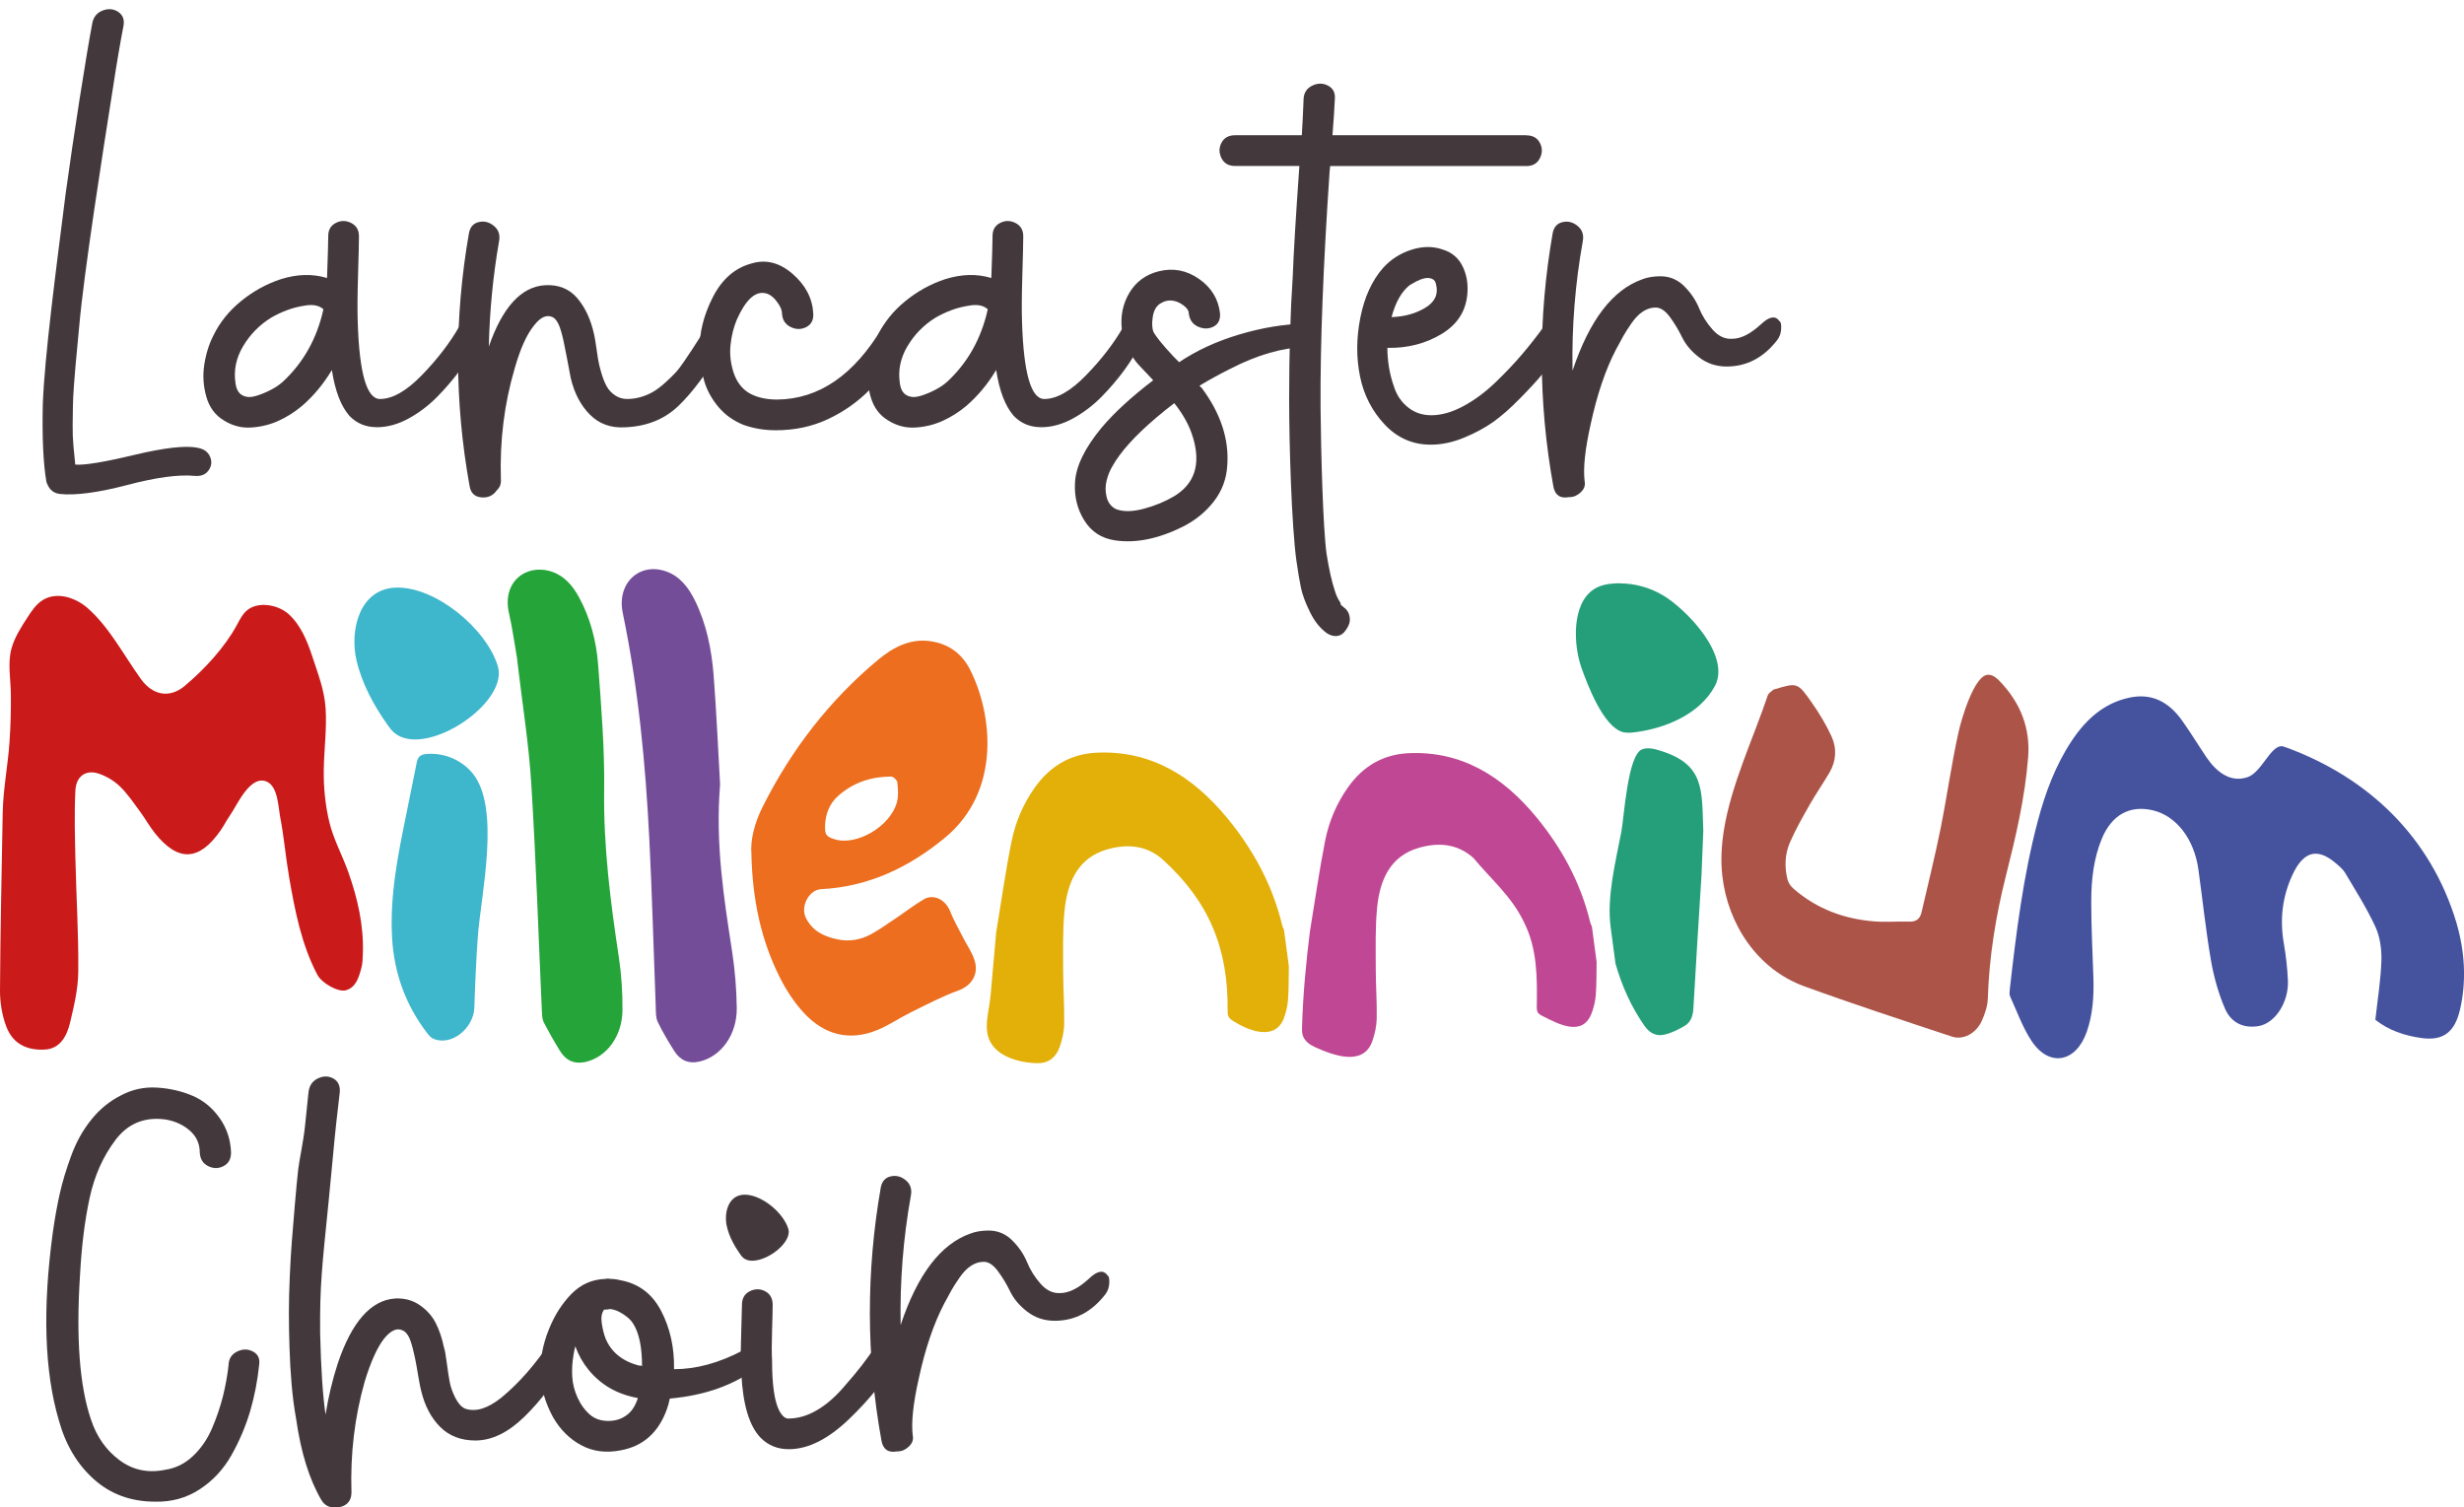
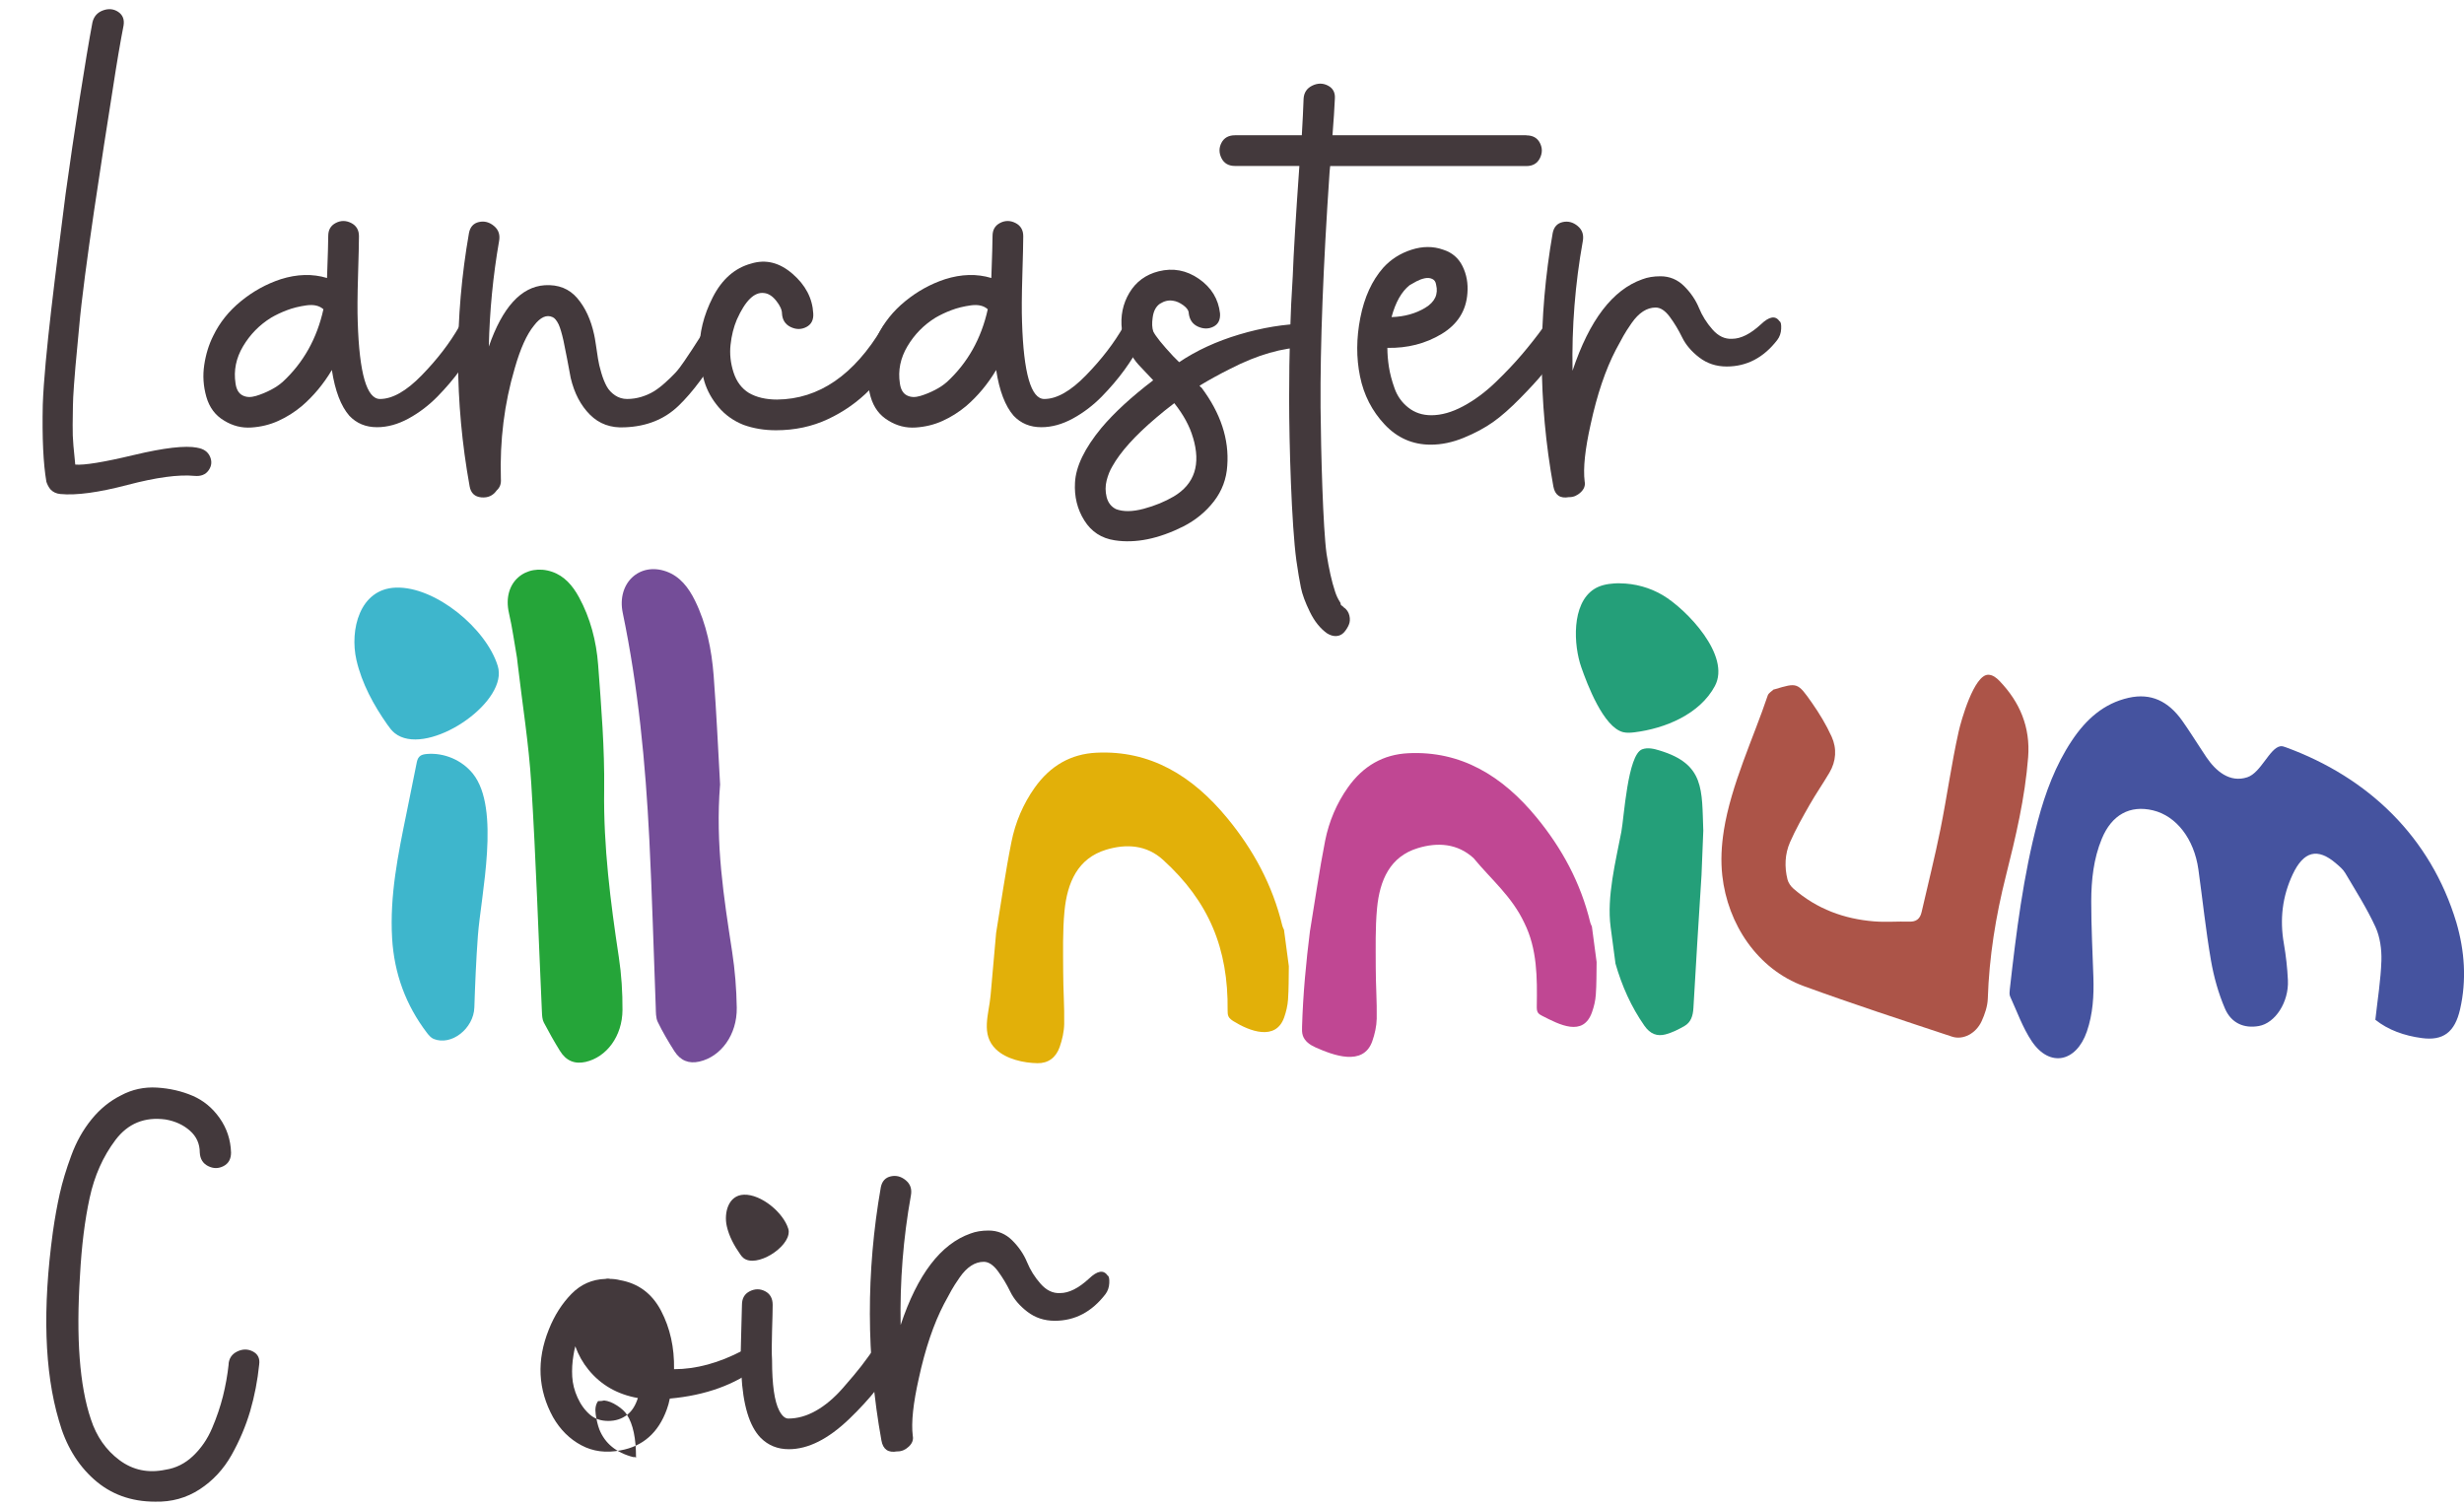
<svg xmlns="http://www.w3.org/2000/svg" id="Layer_1" viewBox="0 0 483.86 296.01">
  <defs>
    <style>.cls-1{fill:#249f79;}.cls-2{fill:#cb1a1a;}.cls-3{fill:#744d98;}.cls-4{fill:#ec6e1e;}.cls-5{fill:#c04793;}.cls-6{fill:#25a539;}.cls-7{fill:#e2b009;}.cls-8{fill:#ac5448;}.cls-9{fill:#3eb6cc;}.cls-10{fill:#43393c;}.cls-11{fill:#45539f;}</style>
  </defs>
  <path class="cls-11" d="M466.45,200.26c.45-4.07,1.07-7.84,1.19-11.62.07-2.19-.27-4.65-1.15-6.58-1.7-3.7-3.89-7.13-5.95-10.62-.44-.75-1.16-1.33-1.81-1.89-3.64-3.14-6.37-2.4-8.51,2.15-2.04,4.34-2.57,8.84-1.73,13.62.41,2.36.68,4.77.79,7.18.2,4.29-2.49,8.41-5.71,8.98-2.92.52-5.43-.57-6.66-3.45-1.27-2.96-2.18-6.2-2.74-9.43-1.02-5.92-1.64-11.92-2.47-17.88-.84-5.99-4.33-10.49-8.91-11.59-4.55-1.09-8.12.88-10.06,5.59-1.61,3.89-2.06,8.07-2.07,12.26-.01,4.96.26,9.93.42,14.89.12,3.64-.09,7.24-1.28,10.69-2.09,6.06-7.33,7.1-10.82,1.91-1.77-2.64-2.89-5.82-4.25-8.79-.18-.4-.11-.97-.06-1.45,1.26-11.13,2.63-22.23,5.5-33.03,1.49-5.61,3.5-10.98,6.66-15.73,2.82-4.25,6.32-7.35,11.16-8.44,4.43-1,7.81.69,10.5,4.45,1.31,1.84,2.51,3.77,3.76,5.66.34.51.67,1.04,1.02,1.55,1.85,2.73,4.59,5.08,8.04,3.94,2.67-.88,4.36-5.7,6.46-6.08.36-.07.73.06,1.08.19,16.23,5.92,28.48,17.65,33.52,34.44,1.61,5.54,2.03,11.28.72,17.01-1.03,4.53-3.34,6.22-7.5,5.66-3.42-.45-6.62-1.58-9.13-3.59Z" />
-   <path class="cls-2" d="M52.46,153.52s-.02-.01-.03-.02c-3.32-1.46-5.87,4.64-7.3,6.67-.65.92-1.16,1.97-1.81,2.9-4.22,6.05-8.34,6.24-12.9.54-1.09-1.37-1.96-2.96-3.01-4.37-1.24-1.67-2.42-3.44-3.89-4.84-1.16-1.11-2.64-1.98-4.12-2.48-2.5-.85-4.46.47-4.6,3.33-.22,4.5-.09,9.02.01,13.52.17,7.35.63,14.7.56,22.04-.03,3.37-.84,6.78-1.63,10.08-.64,2.66-2,5.04-4.89,5.21-3.35.2-6.29-.96-7.63-4.56C.41,199.39-.01,196.88,0,194.52c.06-11.62.33-23.25.53-34.87.08-4.68,1.02-9.3,1.34-13.96.22-3.16.3-6.33.26-9.5-.04-2.84-.64-5.97.1-8.75.6-2.23,1.87-4.21,3.13-6.15.85-1.31,1.74-2.67,3.08-3.48,2.74-1.67,6.42-.48,8.82,1.65,4.28,3.78,7.12,9.34,10.44,13.92,2.26,3.12,5.58,3.84,8.59,1.3,3.84-3.23,7.8-7.49,10.2-11.9.59-1.09,1.15-2.25,2.12-3.01,2.22-1.74,6.03-.98,8.02.78,2.37,2.1,3.7,5.31,4.66,8.25,1.12,3.41,2.42,6.69,2.65,10.31.26,4.01-.3,8.02-.36,12.03-.05,3.47.29,6.95,1.1,10.32s2.55,6.49,3.73,9.83c1.79,5.08,3.02,10.32,2.85,15.85-.03,1-.05,2.04-.31,2.98-.5,1.85-1.06,3.79-3.04,4.34-1.49.42-4.72-1.39-5.59-3.04-3.12-5.94-4.4-12.54-5.55-19.2-.67-3.89-.99-7.83-1.74-11.71-.38-1.97-.44-6-2.58-6.99Z" />
-   <path class="cls-4" d="M147.57,167.9c-.29-2.87.6-6.28,2.17-9.42,5.7-11.39,13.26-21.06,22.67-28.9,3.01-2.5,6.36-4.26,10.36-3.66,3.43.51,6.1,2.34,7.75,5.63,4.35,8.63,6.18,23.78-5,32.99-7.25,5.97-15.22,9.61-24.31,10.07-2.35.12-4.09,3.4-2.94,5.67,1.34,2.65,3.67,3.65,6.19,4.18,2.28.48,4.51.13,6.57-1,1.66-.91,3.23-2.03,4.82-3.1,1.86-1.25,3.66-2.64,5.58-3.77,1.92-1.13,4.26.12,5.12,2.29.71,1.79,1.67,3.47,2.55,5.19.75,1.48,1.74,2.85,2.25,4.42.94,2.84-.58,5.08-3.15,6.01-3.15,1.14-6.16,2.73-9.2,4.22-2.28,1.12-4.43,2.61-6.76,3.56-5.38,2.19-10.32,1.01-14.39-3.39-1.85-2-3.45-4.43-4.71-6.94-3.62-7.19-5.35-15-5.58-24.03ZM162.02,162.21c-.05,1.69.24,2.09,1.89,2.6,4.29,1.34,10.91-2.51,12.21-7.24.34-1.22.23-2.65.09-3.95-.05-.44-.8-1.13-1.23-1.13-3.81.02-7.35,1.1-10.38,3.79-1.7,1.51-2.51,3.53-2.59,5.93Z" />
  <path class="cls-8" d="M338.5,163.15c1.44-9.1,5.87-18.32,8.63-26.57.16-.49.75-.8,1.15-1.18.04-.04.13-.02.19-.04,4.46-1.33,4.52-1.39,7.37,2.69,1.44,2.06,2.77,4.26,3.83,6.58,1.07,2.34.91,4.85-.43,7.11-1.26,2.14-2.67,4.17-3.9,6.33-1.36,2.39-2.73,4.8-3.84,7.34-1,2.28-1.1,4.82-.49,7.28.17.67.65,1.36,1.16,1.8,4.64,4.05,10.03,5.97,15.84,6.44,2.3.19,4.62-.02,6.94.05,1.28.04,2.08-.48,2.4-1.88,1.24-5.42,2.6-10.81,3.7-16.27,1.28-6.36,2.16-12.83,3.57-19.15.47-2.11,3.02-11.22,5.83-11.18.85.01,1.59.59,2.18,1.2,4.02,4.17,6.1,9.1,5.64,15.01-.62,7.97-2.44,15.64-4.37,23.3-1.99,7.88-3.29,15.89-3.55,24.09-.05,1.5-.59,3.07-1.21,4.43-1.12,2.42-3.64,3.76-5.83,3.03-9.7-3.22-19.43-6.39-29.05-9.9-9.18-3.35-15-12.22-16.05-21.73-.32-2.9-.17-5.84.3-8.8Z" />
  <path class="cls-5" d="M257.27,182.67c.97-5.86,1.8-11.76,2.95-17.58.76-3.81,2.27-7.35,4.48-10.47,3.01-4.25,6.97-6.47,11.84-6.71,10.33-.51,18.46,4.41,25.2,12.61,4.93,6,8.65,12.77,10.55,20.66.06.26.21.5.31.74.31,2.33.62,4.66.93,6.99-.04,2.15,0,4.31-.16,6.45-.08,1.16-.36,2.33-.75,3.42-1.74,4.91-6.42,2.41-9.78.7-.31-.16-.62-.33-.82-.61-.24-.35-.24-.81-.24-1.24.09-5.59.11-11.27-2.45-16.41-2.44-5.19-6.42-8.43-9.97-12.72-3.15-2.87-7.03-3.15-10.95-1.95-5.43,1.65-7.48,6.26-8,11.85-.36,3.85-.25,7.76-.25,11.64,0,3.33.25,6.67.19,9.99-.03,1.49-.38,3.03-.87,4.43-1.77,5.04-7.75,2.73-11.2,1.19-1.05-.47-2.08-1.2-2.44-2.3-.19-.57-.17-1.19-.15-1.79.19-6.37.78-12.59,1.57-18.9Z" />
  <path class="cls-7" d="M195.59,183.33c.99-5.99,1.83-12.02,3.02-17.96.77-3.89,2.32-7.52,4.58-10.7,3.08-4.34,7.12-6.61,12.1-6.86,10.56-.52,18.86,4.5,25.75,12.89,5.04,6.13,8.84,13.04,10.78,21.11.06.27.21.51.32.76.32,2.38.63,4.76.95,7.15-.04,2.2,0,4.4-.16,6.59-.08,1.18-.37,2.38-.76,3.49-1.66,4.67-6.81,2.69-9.93.75-.39-.25-.8-.53-1-.95-.17-.36-.17-.78-.17-1.18.14-12.17-3.66-21.36-12.67-29.56-3.22-2.94-7.19-3.21-11.19-2-5.55,1.69-7.64,6.4-8.18,12.11-.37,3.93-.26,7.93-.25,11.89,0,3.4.26,6.81.2,10.21-.03,1.52-.39,3.1-.89,4.53-.74,2.1-2.26,3.21-4.36,3.18-2.65-.04-6.12-.77-8.16-2.74-3.02-2.92-1.38-6.87-1.05-10.54.36-4.06.72-8.12,1.08-12.18Z" />
  <path class="cls-3" d="M141.4,154.12c-.94,11.64.75,22.19,2.37,32.76.56,3.62.85,7.33.91,11,.08,5.32-3.11,9.62-7.34,10.58-2.07.47-3.71-.18-4.9-2.03-1.18-1.85-2.31-3.76-3.28-5.76-.39-.81-.36-1.91-.39-2.89-.42-10.99-.71-21.98-1.26-32.96-.75-14.96-2.18-29.85-5.22-44.47-1.21-5.8,3.25-10.01,8.53-8.14,2.68.95,4.38,3.13,5.67,5.76,2.24,4.57,3.25,9.57,3.65,14.68.57,7.42.89,14.86,1.27,21.47Z" />
  <path class="cls-6" d="M101.53,129.22c-.52-2.92-.9-5.88-1.57-8.76-1.46-6.26,3.45-9.89,8.45-8.18,2.41.82,4.03,2.69,5.29,5,2.23,4.09,3.41,8.62,3.76,13.29.61,8.19,1.29,16.42,1.18,24.62-.15,11.08,1.24,21.91,2.88,32.76.52,3.41.74,6.92.72,10.38-.03,5.17-3.14,9.27-7.25,10.2-2.14.48-3.83-.22-5.03-2.17-1.12-1.81-2.18-3.68-3.17-5.58-.3-.57-.34-1.35-.37-2.03-.68-14.94-1.16-29.9-2.09-44.83-.49-7.91-1.76-15.75-2.68-23.63-.04-.35-.08-.71-.12-1.06Z" />
  <path class="cls-1" d="M318.1,114.55c2.95.02,5.9.83,8.44,2.34,4.69,2.79,13.41,11.87,10.21,17.83-2.98,5.56-9.81,8.34-15.76,9.08-.74.09-1.5.15-2.23-.02-3.9-.95-7.09-9.47-8.24-12.75-1.52-4.33-1.97-12.45,2.5-15.34,1.16-.75,2.57-1.03,3.94-1.12.38-.02.76-.04,1.14-.03Z" />
  <path class="cls-1" d="M317.23,189.17c-.32-2.38-.63-4.76-.95-7.15-.78-5.92,1-12.91,2.11-18.7.53-2.79,1.23-15.08,4.06-16.17,1.13-.43,2.39-.11,3.54.25,8.78,2.69,8.19,7.66,8.49,15.72-.12,2.91-.23,5.82-.35,8.73-.54,8.7-1.11,17.4-1.59,26.1-.09,1.58-.52,2.81-1.75,3.52-1.18.68-2.43,1.31-3.72,1.65-1.65.43-3.01-.05-4.17-1.72-2.59-3.71-4.41-7.8-5.68-12.23Z" />
  <path class="cls-9" d="M97.96,132.06c.2,7.17-14.64,16.55-20.44,11.91-.57-.45-1.01-1.04-1.43-1.64-2.71-3.84-5.04-8.12-6.1-12.73-1.34-5.9.61-13.97,7.75-14.21,7.76-.26,17.76,8.04,20.01,15.4.13.41.19.83.2,1.27Z" />
  <path class="cls-9" d="M82.54,148.42c.36-.24.82-.32,1.26-.36,3.42-.3,6.94,1.21,9.08,3.89,5.46,6.85,1.56,23.75.96,31.86-.34,4.66-.54,9.34-.69,14.02-.13,4.14-4.51,7.61-8,6.18-.5-.2-.95-.72-1.31-1.19-4.1-5.38-6.43-11.56-6.84-18.59-.49-8.4,1.18-16.5,2.84-24.6.66-3.23,1.32-6.47,1.96-9.71.09-.47.2-.96.53-1.31.07-.07.14-.13.22-.18Z" />
  <path class="cls-10" d="M38.72,87.92c1.25.2,2.08.77,2.51,1.72.42.95.34,1.85-.26,2.71-.6.85-1.52,1.22-2.78,1.1-3.14-.3-7.53.3-13.17,1.78-5.64,1.48-10.03,2.08-13.17,1.78-.78-.07-1.43-.37-1.93-.9-.36-.43-.62-.93-.81-1.5-.61-3.54-.85-8.59-.71-15.14.33-9.38,2.63-26.74,4.49-41.44,1.55-11.33,3.99-26.94,5.26-33.62.27-1.16.95-1.95,2.06-2.36,1.11-.41,2.11-.31,3,.28.89.6,1.24,1.48,1.06,2.65-.61,3.11-1.33,7.31-2.14,12.62-1.96,12.4-5.65,35.89-6.59,46.64l-.34,3.65-.38,4.06c-.06.67-.16,1.88-.29,3.65-.13,1.77-.2,3.15-.21,4.14-.02.99-.03,2.21-.05,3.67-.02,1.46.03,2.83.15,4.11.12,1.28.24,2.51.36,3.71,1.72.16,5.56-.46,11.51-1.88,5.95-1.42,10.09-1.89,12.42-1.44Z" />
  <path class="cls-10" d="M90.22,64.04c.71-1.1,1.58-1.26,2.6-.47,1.18,1.03,1.38,2.4.59,4.14-.79,1.58-1.81,3.23-3.07,4.96-1.26,1.73-2.74,3.47-4.43,5.2-1.7,1.73-3.59,3.17-5.67,4.31-2.09,1.14-4.16,1.71-6.2,1.71-2.21,0-4.02-.75-5.44-2.25-1.65-1.89-2.8-4.88-3.43-8.98-1.65,2.76-3.62,5.12-5.91,7.09-1.42,1.18-2.95,2.15-4.61,2.9-1.65.75-3.43,1.18-5.32,1.3s-3.66-.33-5.32-1.36c-1.73-1.02-2.89-2.58-3.49-4.67-.59-2.09-.73-4.17-.41-6.26.31-2.09.9-4,1.77-5.73,1.26-2.6,3.07-4.86,5.44-6.79,2.36-1.93,4.96-3.37,7.8-4.31,3.23-1.02,6.26-1.1,9.1-.24.16-4.41.24-7.17.24-8.27,0-1.18.49-2.03,1.48-2.54.98-.51,1.99-.51,3.01,0,1.02.51,1.54,1.38,1.54,2.6s-.06,3.8-.18,7.74c-.12,3.94-.14,6.97-.06,9.1.31,10.09,1.77,15.13,4.37,15.13,2.44,0,5.18-1.55,8.21-4.67,3.03-3.11,5.5-6.32,7.39-9.63ZM55.47,75.03c4.1-3.78,6.77-8.55,8.04-14.3-.79-.71-1.89-.96-3.31-.77-1.42.2-2.7.51-3.84.95-1.14.43-2.19.93-3.13,1.48-2.29,1.42-4.12,3.29-5.5,5.61-1.38,2.33-1.87,4.75-1.48,7.27.16,1.18.61,1.97,1.36,2.36.75.4,1.63.43,2.66.12,1.02-.31,1.99-.71,2.89-1.18.91-.47,1.67-.98,2.3-1.54Z" />
  <path class="cls-10" d="M138.66,64.28c.79-1.18,1.73-1.3,2.84-.35,1.34,1.03,1.5,2.36.47,4.02-3.07,5.2-5.99,9.12-8.75,11.76-2.76,2.64-6.26,4.04-10.52,4.2-2.76.16-5.04-.67-6.85-2.48-1.81-1.81-3.07-4.21-3.78-7.21-.16-.87-.4-2.13-.71-3.78-.32-1.65-.55-2.84-.71-3.55-.32-1.42-.63-2.48-.95-3.19-.39-.79-.79-1.26-1.18-1.42-1.18-.55-2.4,0-3.66,1.65-1.42,1.73-2.68,4.53-3.78,8.39-2.05,6.93-2.95,14.18-2.72,21.74.08.95-.2,1.69-.83,2.25-.71,1.02-1.71,1.48-3.01,1.36s-2.07-.85-2.3-2.19c-2.99-16.54-3.03-33.13-.12-49.75.24-1.18.89-1.89,1.95-2.13s2.05.02,2.95.77c.91.75,1.24,1.75,1,3.01-1.18,6.78-1.85,13.67-2.01,20.68,2.68-7.72,6.34-11.74,10.99-12.05,2.68-.16,4.8.69,6.38,2.54,1.58,1.85,2.68,4.24,3.31,7.15.08.32.2.99.35,2.01.16,1.02.3,1.93.41,2.72.12.79.33,1.71.65,2.78.31,1.06.67,1.95,1.06,2.66.39.71.95,1.3,1.65,1.77s1.5.71,2.36.71c.95,0,1.87-.14,2.78-.41.91-.28,1.71-.63,2.42-1.06.71-.43,1.46-1,2.25-1.71.79-.71,1.46-1.36,2.01-1.95.55-.59,1.14-1.36,1.77-2.3.63-.95,1.14-1.71,1.54-2.3.39-.59.89-1.36,1.48-2.3s1-1.61,1.24-2.01Z" />
  <path class="cls-10" d="M173.29,64.28c.95-1.58,2.13-1.89,3.54-.95s1.73,2.21.95,3.78c-.08.16-.12.28-.12.36-2.21,3.62-4.49,6.64-6.85,9.04-2.36,2.4-5.1,4.33-8.21,5.79-3.11,1.46-6.52,2.19-10.22,2.19-2.29,0-4.41-.35-6.38-1.06-1.97-.79-3.6-1.95-4.9-3.49s-2.23-3.21-2.78-5.02c-.55-1.81-.87-3.78-.95-5.91-.08-3.55.79-7.09,2.6-10.64,1.81-3.54,4.33-5.75,7.56-6.62,2.84-.87,5.53-.2,8.09,2.01,2.56,2.21,3.92,4.81,4.08,7.8.08,1.26-.38,2.15-1.36,2.66-.99.51-2.01.51-3.07,0-1.06-.51-1.64-1.4-1.71-2.66,0-.71-.38-1.54-1.12-2.48-.75-.95-1.56-1.46-2.42-1.54-1.89-.24-3.66,1.5-5.32,5.2-.63,1.5-1.05,3.15-1.24,4.96-.2,1.81,0,3.62.59,5.44.59,1.81,1.6,3.15,3.01,4.02,1.5.87,3.35,1.3,5.55,1.3,8.19-.08,15.09-4.8,20.68-14.18Z" />
  <path class="cls-10" d="M220.67,64.04c.71-1.1,1.58-1.26,2.6-.47,1.18,1.03,1.38,2.4.59,4.14-.79,1.58-1.81,3.23-3.07,4.96-1.26,1.73-2.74,3.47-4.43,5.2-1.7,1.73-3.59,3.17-5.67,4.31-2.09,1.14-4.16,1.71-6.2,1.71-2.21,0-4.02-.75-5.44-2.25-1.65-1.89-2.8-4.88-3.43-8.98-1.65,2.76-3.62,5.12-5.91,7.09-1.42,1.18-2.95,2.15-4.61,2.9-1.65.75-3.43,1.18-5.32,1.3s-3.66-.33-5.32-1.36c-1.73-1.02-2.89-2.58-3.49-4.67-.59-2.09-.73-4.17-.41-6.26.31-2.09.9-4,1.77-5.73,1.26-2.6,3.07-4.86,5.44-6.79,2.36-1.93,4.96-3.37,7.8-4.31,3.23-1.02,6.26-1.1,9.1-.24.16-4.41.24-7.17.24-8.27,0-1.18.49-2.03,1.48-2.54.98-.51,1.99-.51,3.01,0,1.02.51,1.54,1.38,1.54,2.6s-.06,3.8-.18,7.74c-.12,3.94-.14,6.97-.06,9.1.31,10.09,1.77,15.13,4.37,15.13,2.44,0,5.18-1.55,8.21-4.67,3.03-3.11,5.5-6.32,7.39-9.63ZM185.93,75.03c4.1-3.78,6.77-8.55,8.04-14.3-.79-.71-1.89-.96-3.31-.77-1.42.2-2.7.51-3.84.95-1.14.43-2.19.93-3.13,1.48-2.29,1.42-4.12,3.29-5.5,5.61-1.38,2.33-1.87,4.75-1.48,7.27.16,1.18.61,1.97,1.36,2.36.75.4,1.63.43,2.66.12,1.02-.31,1.99-.71,2.89-1.18.91-.47,1.67-.98,2.3-1.54Z" />
  <path class="cls-10" d="M256.36,63.57c1.18,0,2.03.38,2.54,1.12.51.75.51,1.52,0,2.3-.51.79-1.36,1.18-2.54,1.18-4.49.08-9.42,1.5-14.77,4.25-2.05,1.02-4.06,2.13-6.03,3.31.08.08.14.16.18.24.04.08.1.12.18.12,3.78,5.04,5.47,10.16,5.08,15.36-.16,2.6-1.03,4.92-2.6,6.97-1.58,2.05-3.58,3.7-6.03,4.96-4.89,2.44-9.38,3.35-13.47,2.72-2.6-.39-4.59-1.69-5.97-3.9-1.38-2.2-1.99-4.69-1.83-7.44.16-3.15,1.89-6.74,5.2-10.75,2.52-2.99,5.91-6.1,10.16-9.34l-.12-.12c-1.26-1.34-2.19-2.32-2.78-2.95-.59-.63-1.26-1.61-2.01-2.95-.75-1.34-1.16-2.64-1.24-3.9-.32-2.68.18-5.1,1.48-7.27,1.3-2.17,3.21-3.56,5.73-4.2,2.84-.71,5.47-.22,7.92,1.48,2.44,1.7,3.82,3.96,4.14,6.79.08,1.26-.36,2.13-1.3,2.6s-1.95.47-3.01,0-1.67-1.34-1.83-2.6c0-.55-.35-1.08-1.06-1.6-.71-.51-1.38-.81-2.01-.89-.87-.16-1.73.04-2.6.59-.79.55-1.26,1.46-1.42,2.72-.16,1.1-.12,2.01.12,2.72.47.95,1.77,2.56,3.9,4.85.31.32.71.71,1.18,1.18,3.39-2.28,7.33-4.1,11.82-5.44,4.49-1.34,8.82-2.05,13-2.13ZM234.26,85.91c-.63-2.21-1.85-4.45-3.66-6.74-1.26.95-2.44,1.89-3.54,2.84-4.18,3.54-7.05,6.74-8.63,9.57-.47.79-.85,1.71-1.12,2.78-.27,1.06-.27,2.15,0,3.25.28,1.1.89,1.89,1.83,2.36,1.42.55,3.23.53,5.44-.06,2.21-.59,4.17-1.4,5.91-2.42,4.1-2.44,5.36-6.3,3.78-11.58Z" />
  <path class="cls-10" d="M299.73,26.58c1.26,0,2.15.49,2.66,1.48.51.99.51,1.99,0,3.01-.51,1.02-1.4,1.54-2.66,1.54h-38.52c0,.08-.02.26-.06.53-.04.28-.06.49-.06.65-1.26,18.51-1.85,33.92-1.77,46.21.08,8.82.47,23.65,1.18,28.77.47,2.99,1.02,5.44,1.65,7.33.24.79.59,1.54,1.06,2.25l.12.47c.08.08.24.2.47.35,0,.08.04.12.12.12.55.39.9.92,1.06,1.59.16.67.12,1.28-.12,1.83-.24.55-.55,1.04-.95,1.48-.4.43-.89.67-1.48.71-.59.04-1.2-.14-1.83-.53-1.34-.95-2.46-2.34-3.37-4.2-.91-1.85-1.5-3.45-1.77-4.79-.28-1.34-.57-3.11-.89-5.32-.95-7.01-1.42-22.84-1.42-31.79s.24-16.96.71-24.05c.16-4.41.59-11.62,1.3-21.63h-12.64c-1.26,0-2.15-.51-2.66-1.54-.51-1.02-.51-2.03,0-3.01.51-.98,1.4-1.48,2.66-1.48h13.12c.16-2.76.28-5.16.35-7.21.08-1.18.65-2.03,1.71-2.54,1.06-.51,2.09-.51,3.07,0,.98.51,1.44,1.36,1.36,2.54-.08,1.89-.24,4.29-.47,7.21h38.05Z" />
  <path class="cls-10" d="M303.04,64.28c1.02-1.42,2.17-1.61,3.43-.59,1.42,1.03,1.69,2.33.83,3.9-.08.24-.2.43-.35.59-1.58,2.13-2.88,3.82-3.9,5.08-1.03,1.26-2.52,2.9-4.49,4.9-1.97,2.01-3.76,3.59-5.38,4.73-1.62,1.14-3.53,2.17-5.73,3.07-2.21.91-4.37,1.36-6.5,1.36-3.54,0-6.56-1.32-9.04-3.96-2.48-2.64-4.1-5.79-4.84-9.45-.75-3.66-.73-7.5.06-11.52.79-4.02,2.28-7.29,4.49-9.81,1.5-1.65,3.35-2.84,5.55-3.54,2.2-.71,4.29-.71,6.26,0,1.73.55,2.99,1.64,3.78,3.25.79,1.62,1.1,3.37.95,5.26-.24,3.47-1.93,6.14-5.08,8.04-3.15,1.89-6.7,2.8-10.64,2.72,0,1.18.1,2.42.3,3.72.2,1.3.57,2.72,1.12,4.25.55,1.54,1.46,2.8,2.72,3.78,1.26.99,2.76,1.48,4.49,1.48,1.97,0,4.06-.59,6.26-1.77,2.2-1.18,4.31-2.74,6.32-4.67,2.01-1.93,3.76-3.78,5.26-5.55,1.5-1.77,2.88-3.52,4.14-5.26ZM276.8,56.01c-1.58,1.26-2.76,3.35-3.54,6.26,2.52-.08,4.73-.69,6.62-1.83,1.89-1.14,2.6-2.66,2.13-4.55-.08-.55-.34-.93-.77-1.12-.43-.2-.93-.24-1.48-.12-.55.12-1.08.32-1.6.59-.51.28-.96.53-1.36.77Z" />
  <path class="cls-10" d="M349.48,63.1c.24.16.33.65.29,1.48-.04.83-.29,1.56-.77,2.19-2.68,3.47-5.99,5.2-9.93,5.2-2.05,0-3.84-.59-5.38-1.77s-2.66-2.5-3.37-3.96c-.71-1.46-1.52-2.8-2.42-4.02-.91-1.22-1.83-1.83-2.78-1.83-.87,0-1.7.26-2.48.77-.79.51-1.54,1.28-2.25,2.3-.71,1.03-1.24,1.85-1.59,2.48-.35.63-.85,1.54-1.48,2.72-2.05,3.94-3.7,8.82-4.96,14.65-1.1,4.89-1.5,8.63-1.18,11.23.16.79-.1,1.5-.77,2.13-.67.63-1.4.95-2.19.95h-.12c-1.73.32-2.76-.39-3.07-2.13-2.99-16.54-3.03-33.13-.12-49.75.24-1.18.89-1.89,1.95-2.13s2.05.02,2.95.77c.91.75,1.24,1.75,1,3.01-1.5,8.35-2.17,16.82-2.01,25.41,3.31-9.93,7.88-15.91,13.71-17.96,1.02-.39,2.21-.59,3.55-.59,1.81,0,3.37.65,4.67,1.95s2.26,2.72,2.89,4.25c.63,1.54,1.52,2.96,2.66,4.25,1.14,1.3,2.42,1.91,3.84,1.83,1.73,0,3.62-.95,5.67-2.84,1.65-1.58,2.88-1.77,3.66-.59Z" />
  <path class="cls-10" d="M44.88,267.93c.08-1.18.65-2.03,1.71-2.54,1.06-.51,2.09-.51,3.07,0,.98.51,1.4,1.36,1.24,2.54-.32,3.15-.91,6.2-1.77,9.16-.87,2.95-2.09,5.83-3.66,8.63-1.58,2.8-3.66,5.04-6.26,6.74-2.6,1.69-5.52,2.5-8.75,2.42-4.73,0-8.73-1.46-11.99-4.37-3.27-2.91-5.58-6.77-6.91-11.58-2.84-9.61-3.23-21.94-1.18-36.99.39-2.76.85-5.28,1.36-7.56.51-2.28,1.26-4.77,2.25-7.45.98-2.68,2.3-5.04,3.96-7.09,1.65-2.05,3.58-3.62,5.79-4.73,2.2-1.18,4.57-1.69,7.09-1.54,2.52.16,4.84.69,6.97,1.6,2.13.91,3.9,2.36,5.32,4.37s2.17,4.27,2.25,6.79c0,1.26-.49,2.15-1.48,2.66-.99.51-1.99.51-3.01,0-1.03-.51-1.58-1.4-1.65-2.66,0-1.73-.65-3.17-1.95-4.31-1.3-1.14-2.9-1.87-4.79-2.19-4.1-.55-7.37.79-9.81,4.02-2.44,3.23-4.14,7.03-5.08,11.4-.95,4.37-1.58,9.44-1.89,15.19-.79,12.29-.08,21.71,2.13,28.24,1.1,3.39,2.97,6.07,5.61,8.04,2.64,1.97,5.65,2.6,9.04,1.89,2.05-.31,3.86-1.22,5.44-2.72,1.57-1.5,2.82-3.31,3.72-5.44.91-2.13,1.61-4.21,2.13-6.26.51-2.05.89-4.14,1.12-6.26Z" />
-   <path class="cls-10" d="M108.24,263.26c1.02-1.58,2.09-1.85,3.19-.83,1.1,1.1,1.18,2.52.24,4.25-2.6,4.57-5.5,8.41-8.69,11.52-3.19,3.11-6.4,4.67-9.63,4.67-2.84,0-5.14-.89-6.91-2.66s-3.01-4.12-3.72-7.03c-.16-.63-.32-1.4-.47-2.3-.16-.9-.32-1.81-.47-2.72-.16-.9-.32-1.67-.47-2.3-.32-1.42-.63-2.48-.95-3.19-.4-.79-.83-1.26-1.3-1.42-1.1-.55-2.33,0-3.66,1.65-1.34,1.73-2.6,4.53-3.78,8.39-1.97,6.93-2.84,14.18-2.6,21.74,0,1.02-.32,1.79-.95,2.3-.63.51-1.42.73-2.36.65-1.1.08-1.97-.39-2.6-1.42-2.36-4.02-4.02-9.34-4.96-15.95-.4-2.2-.69-4.49-.89-6.85-.2-2.36-.34-4.75-.41-7.15-.08-2.4-.12-4.69-.12-6.85s.06-4.57.18-7.21c.12-2.64.25-4.94.41-6.91.16-1.97.35-4.35.59-7.15.24-2.8.45-5.08.65-6.85.2-1.77,1-5.36,1.32-8.36.31-2.99.55-5.28.71-6.85.16-1.26.77-2.15,1.83-2.66,1.06-.51,2.07-.51,3.01,0,.95.51,1.38,1.4,1.3,2.66-.16,1.42-.4,3.49-.71,6.2-.32,2.72-1.31,13.88-1.47,15.14-1.34,13.31-1.76,16.69-1.68,26.07.16,6.85.51,12.17,1.06,15.95.55-3.47,1.34-6.77,2.36-9.93,2.76-8.27,6.54-12.57,11.34-12.88,1.81-.08,3.41.35,4.79,1.3,1.38.95,2.42,2.11,3.13,3.49.71,1.38,1.26,3.01,1.65,4.9.16.4.33,1.36.53,2.9.2,1.54.39,2.82.59,3.84.2,1.02.57,2.07,1.12,3.13.55,1.06,1.18,1.75,1.89,2.07,2.05.71,4.41,0,7.09-2.13,3.54-2.91,6.81-6.66,9.81-11.23Z" />
-   <path class="cls-10" d="M145.82,265.19c2.21-1.18,3.58-1.34,4.14-.47.71,1.34.35,2.56-1.06,3.66-4.57,3.54-10.36,5.63-17.37,6.26-.16.79-.35,1.5-.59,2.13-1.65,4.57-4.69,7.25-9.1,8.04-2.84.55-5.4.22-7.68-1-2.29-1.22-4.14-3.05-5.55-5.5-2.99-5.44-3.27-11.19-.83-17.25,1.1-2.76,2.58-5.08,4.43-6.97,1.85-1.89,4.08-2.87,6.68-2.95.31-.08.63-.08.95,0,.63,0,1.26.08,1.89.24,3.62.63,6.32,2.64,8.09,6.03,1.77,3.39,2.62,7.21,2.54,11.46,4.33,0,8.82-1.22,13.47-3.66ZM123.13,277.84c.95-.71,1.65-1.81,2.13-3.31-4.02-.71-7.25-2.56-9.69-5.55-1.1-1.34-1.97-2.88-2.6-4.61-.16.63-.28,1.22-.36,1.77-.24,1.42-.32,2.82-.24,4.2.08,1.38.43,2.76,1.06,4.14.63,1.38,1.46,2.5,2.48,3.37.95.79,2.13,1.18,3.54,1.18s2.64-.39,3.66-1.18ZM124.31,259.88c-.39-.63-1.04-1.24-1.95-1.83-.91-.59-1.75-.92-2.54-1-.32.08-.63.12-.95.12h-.24c-.47.63-.63,1.5-.47,2.6.16,1.1.39,2.09.71,2.95,1.1,2.76,3.31,4.57,6.62,5.44h.3c.12,0,.22.04.29.12,0-3.78-.59-6.58-1.77-8.39Z" />
+   <path class="cls-10" d="M145.82,265.19c2.21-1.18,3.58-1.34,4.14-.47.71,1.34.35,2.56-1.06,3.66-4.57,3.54-10.36,5.63-17.37,6.26-.16.79-.35,1.5-.59,2.13-1.65,4.57-4.69,7.25-9.1,8.04-2.84.55-5.4.22-7.68-1-2.29-1.22-4.14-3.05-5.55-5.5-2.99-5.44-3.27-11.19-.83-17.25,1.1-2.76,2.58-5.08,4.43-6.97,1.85-1.89,4.08-2.87,6.68-2.95.31-.08.63-.08.95,0,.63,0,1.26.08,1.89.24,3.62.63,6.32,2.64,8.09,6.03,1.77,3.39,2.62,7.21,2.54,11.46,4.33,0,8.82-1.22,13.47-3.66ZM123.13,277.84c.95-.71,1.65-1.81,2.13-3.31-4.02-.71-7.25-2.56-9.69-5.55-1.1-1.34-1.97-2.88-2.6-4.61-.16.63-.28,1.22-.36,1.77-.24,1.42-.32,2.82-.24,4.2.08,1.38.43,2.76,1.06,4.14.63,1.38,1.46,2.5,2.48,3.37.95.79,2.13,1.18,3.54,1.18s2.64-.39,3.66-1.18Zc-.39-.63-1.04-1.24-1.95-1.83-.91-.59-1.75-.92-2.54-1-.32.08-.63.12-.95.12h-.24c-.47.63-.63,1.5-.47,2.6.16,1.1.39,2.09.71,2.95,1.1,2.76,3.31,4.57,6.62,5.44h.3c.12,0,.22.04.29.12,0-3.78-.59-6.58-1.77-8.39Z" />
  <path class="cls-10" d="M154.88,241.85c.09,3.12-6.37,7.2-8.89,5.18-.25-.2-.44-.45-.62-.71-1.18-1.67-2.2-3.53-2.65-5.54-.58-2.57.27-6.08,3.37-6.18,3.38-.11,7.73,3.5,8.71,6.7.05.18.08.36.09.55Z" />
  <path class="cls-10" d="M172.05,264.25c.63-1.02,1.38-1.5,2.25-1.42.87.08,1.44.55,1.71,1.42.28.87.18,1.89-.3,3.07-1.81,3.55-4.79,7.31-8.92,11.29-4.14,3.98-8.09,5.97-11.88,5.97-2.21,0-4.06-.75-5.55-2.25-2.21-2.28-3.47-6.46-3.78-12.53-.16-.39-.18-2.66-.06-6.79.12-4.14.18-6.4.18-6.79,0-1.26.51-2.15,1.54-2.66,1.02-.51,2.03-.51,3.01,0,.98.51,1.48,1.4,1.48,2.66,0,.95-.04,2.66-.12,5.14-.08,2.48-.08,4.39,0,5.73,0,4.81.47,8.12,1.42,9.93.55,1.03,1.14,1.54,1.77,1.54,1.81,0,3.62-.51,5.44-1.54,1.81-1.02,3.56-2.5,5.26-4.43,1.69-1.93,2.91-3.39,3.66-4.37.75-.98,1.71-2.3,2.9-3.96Z" />
  <path class="cls-10" d="M217.54,250.49c.24.16.33.65.29,1.48-.04.83-.29,1.56-.77,2.19-2.68,3.47-5.99,5.2-9.93,5.2-2.05,0-3.84-.59-5.38-1.77s-2.66-2.5-3.37-3.96c-.71-1.46-1.52-2.8-2.42-4.02-.91-1.22-1.83-1.83-2.78-1.83-.87,0-1.7.26-2.48.77-.79.51-1.54,1.28-2.25,2.3-.71,1.03-1.24,1.85-1.59,2.48-.35.63-.85,1.54-1.48,2.72-2.05,3.94-3.7,8.82-4.96,14.65-1.1,4.89-1.5,8.63-1.18,11.23.16.79-.1,1.5-.77,2.13-.67.63-1.4.95-2.19.95h-.12c-1.73.32-2.76-.39-3.07-2.13-2.99-16.54-3.03-33.13-.12-49.75.24-1.18.89-1.89,1.95-2.13s2.05.02,2.95.77c.91.75,1.24,1.75,1,3.01-1.5,8.35-2.17,16.82-2.01,25.41,3.31-9.93,7.88-15.91,13.71-17.96,1.02-.39,2.21-.59,3.55-.59,1.81,0,3.37.65,4.67,1.95s2.26,2.72,2.89,4.25c.63,1.54,1.52,2.96,2.66,4.25,1.14,1.3,2.42,1.91,3.84,1.83,1.73,0,3.62-.95,5.67-2.84,1.65-1.58,2.88-1.77,3.66-.59Z" />
</svg>